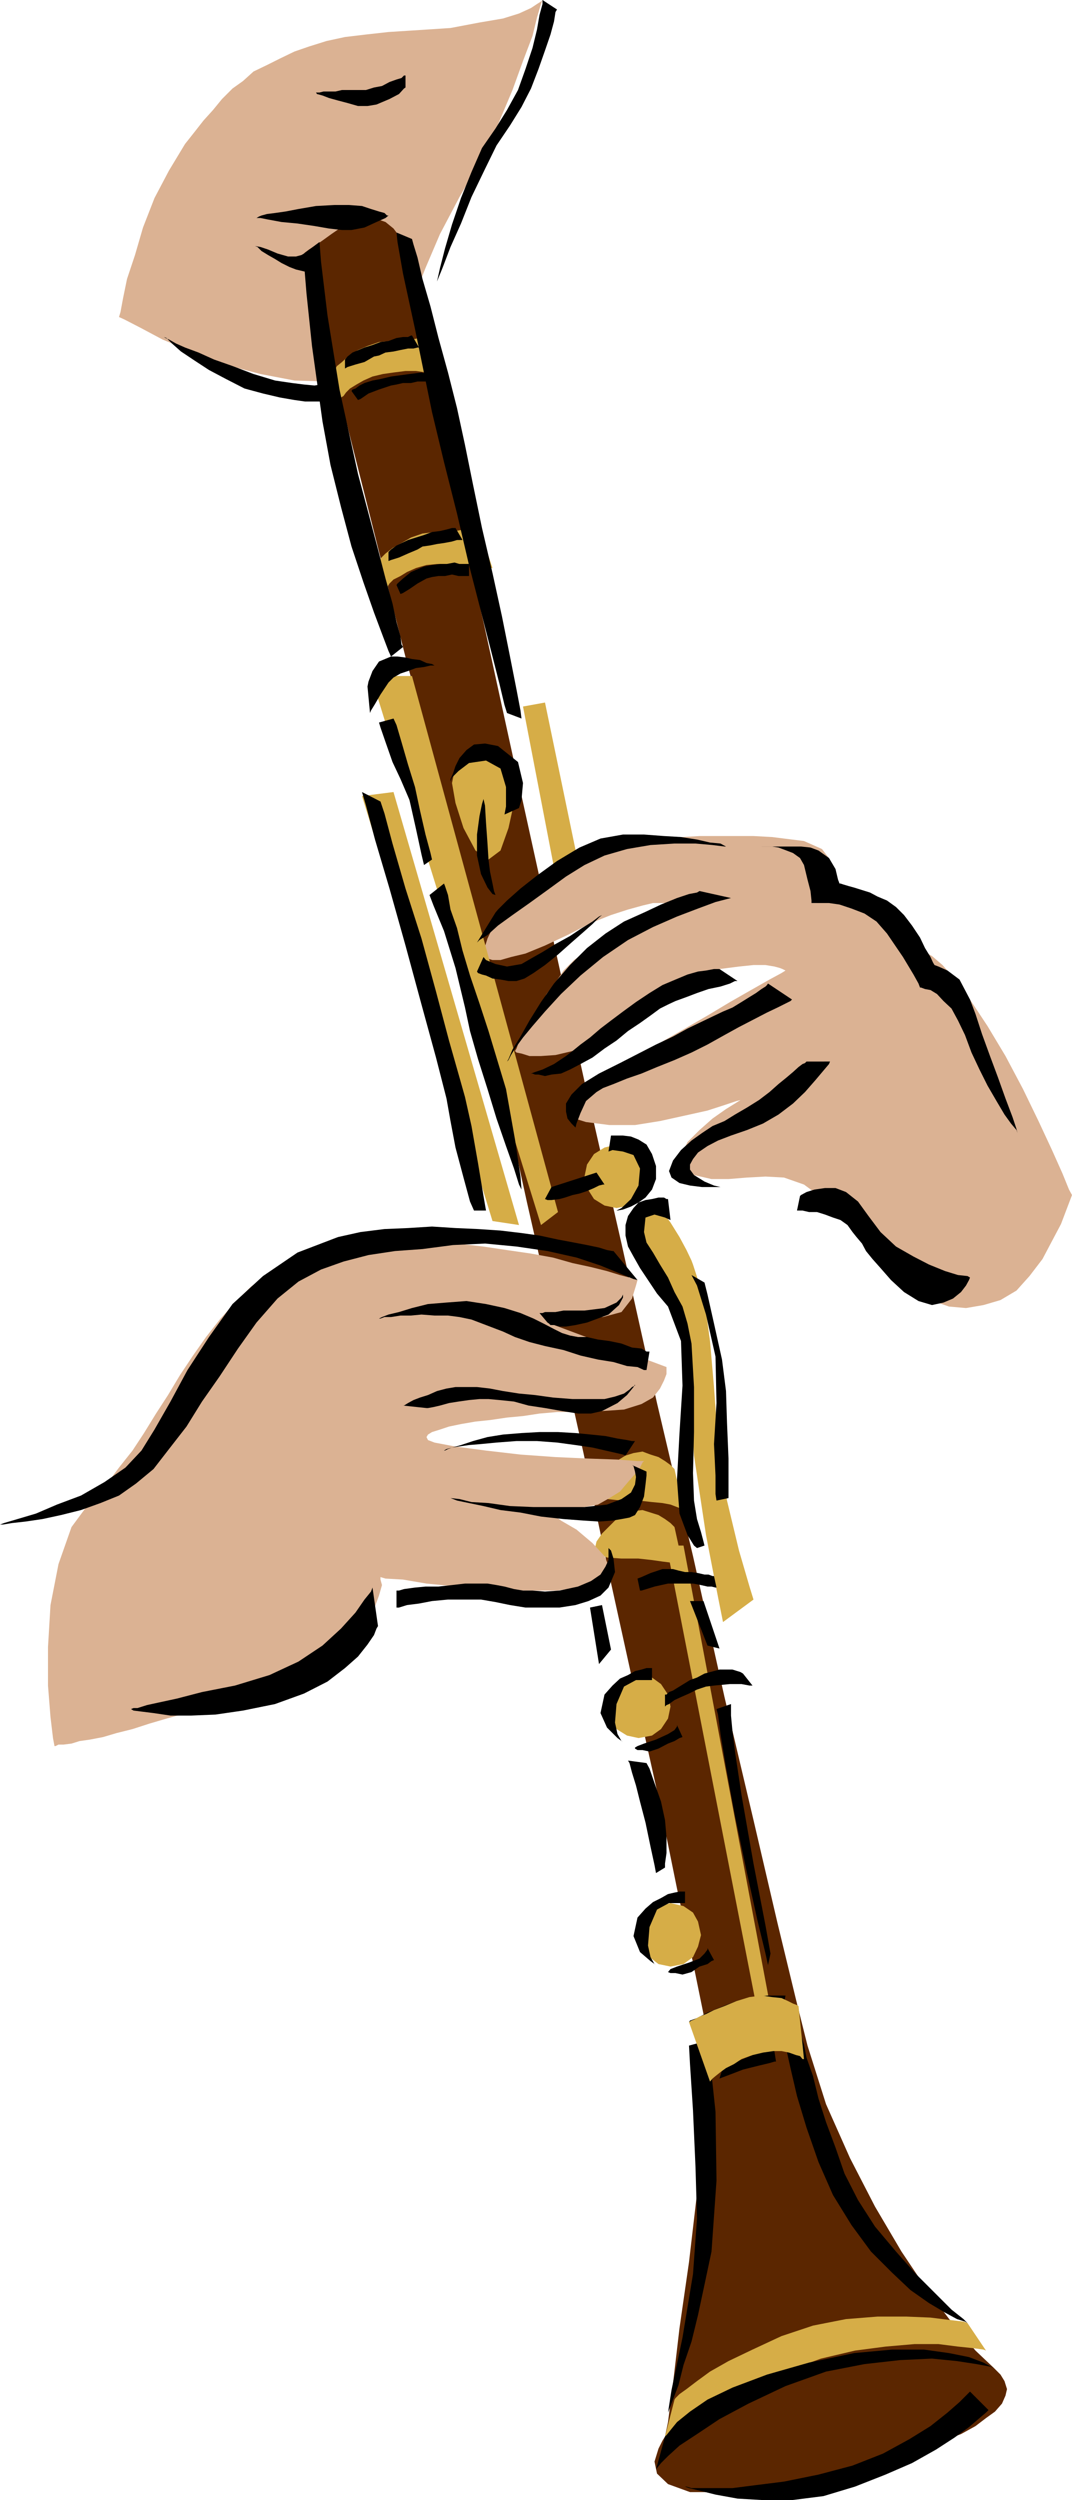
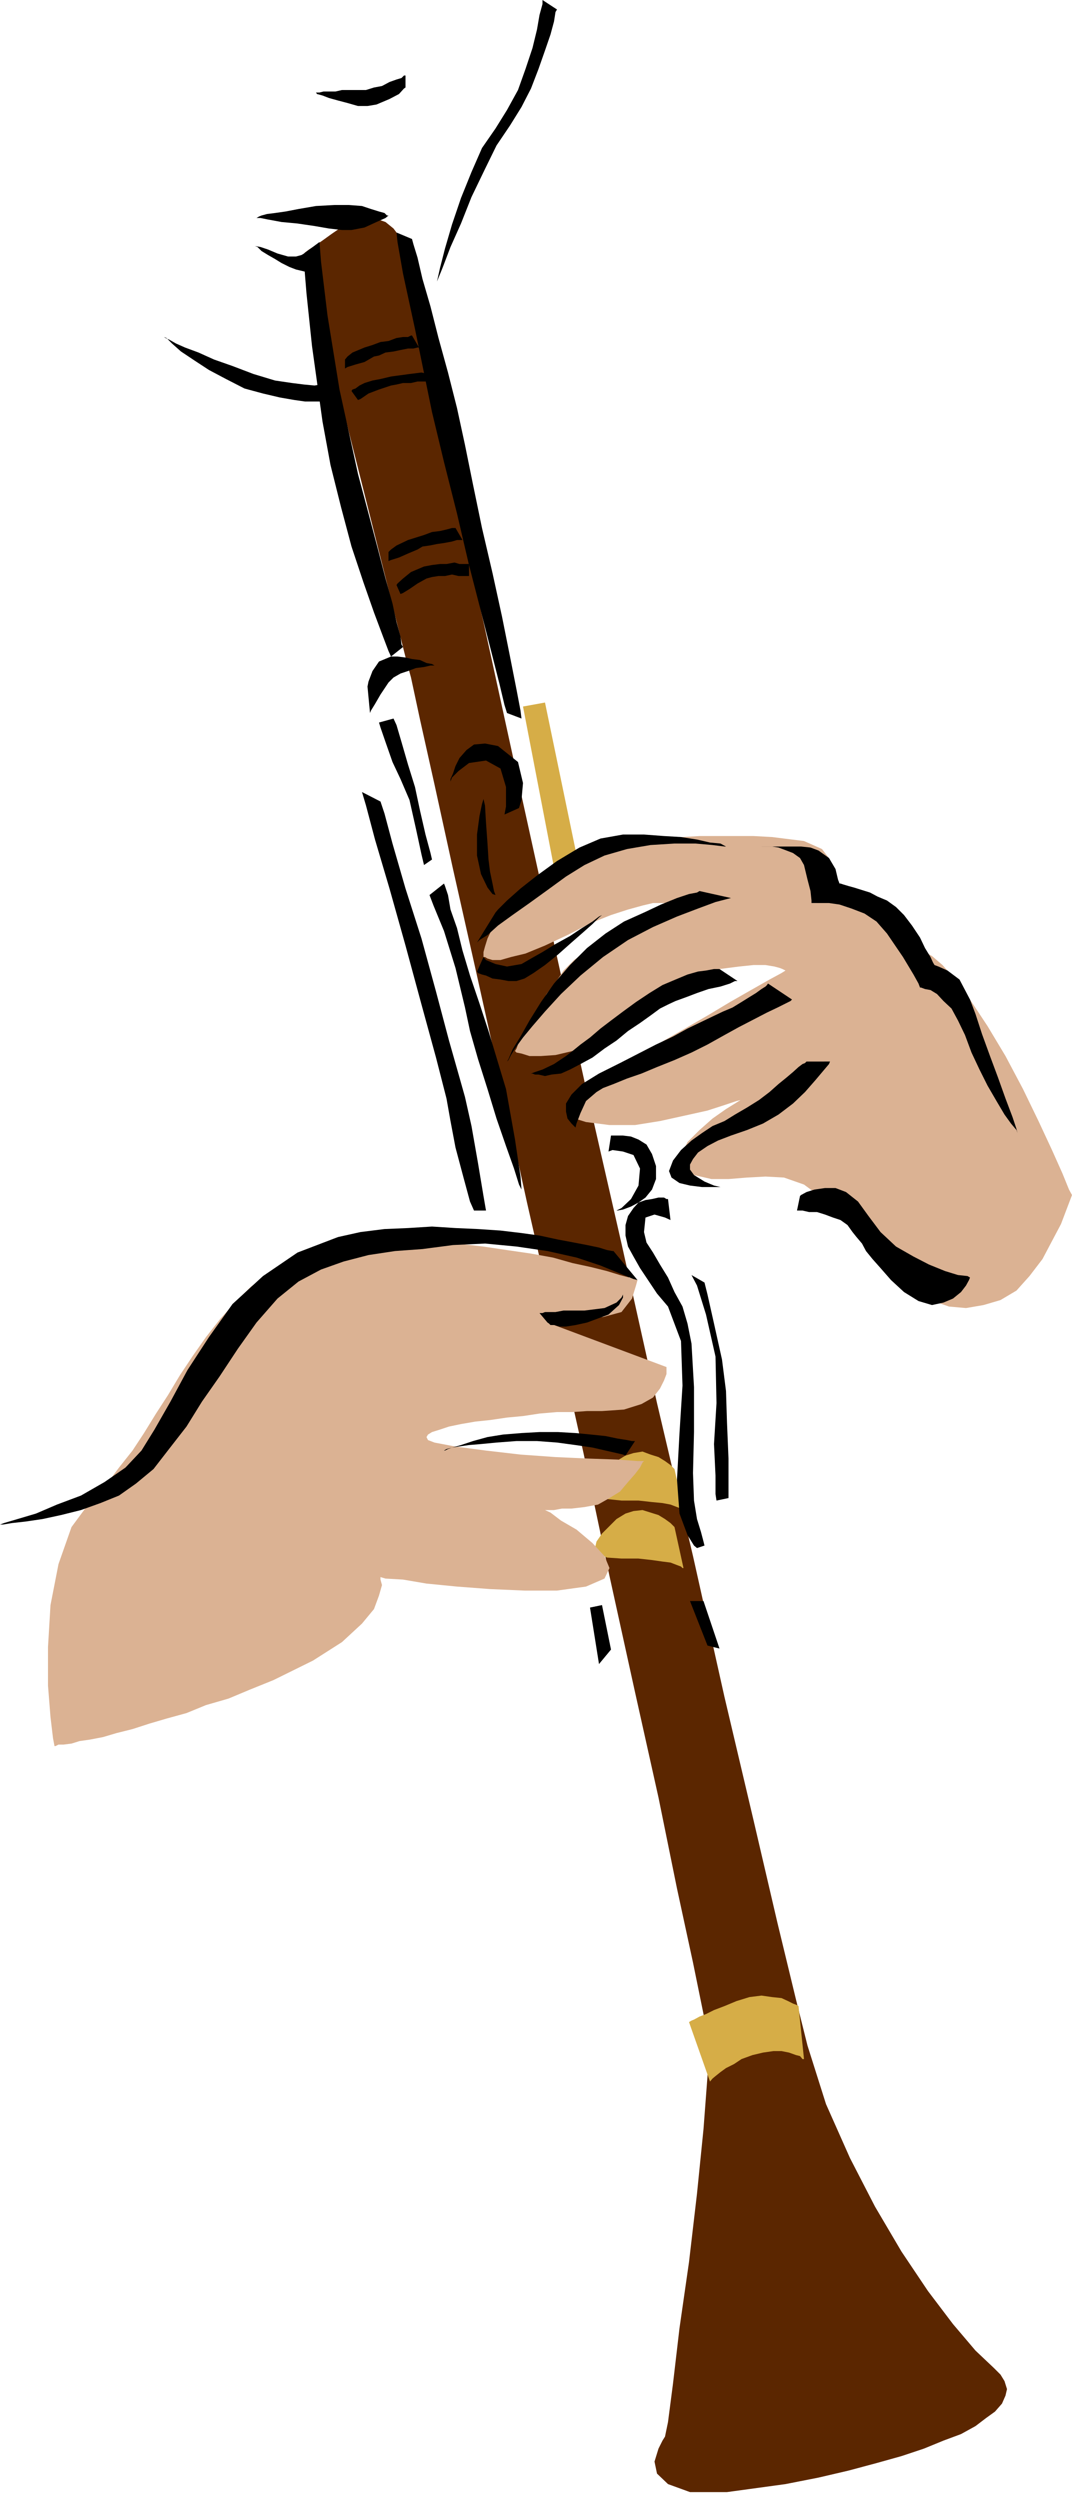
<svg xmlns="http://www.w3.org/2000/svg" height="480" viewBox="0 0 154.368 360" width="205.824">
-   <path style="fill:#dbb293" d="m298.574 240.945-.216.216-.576.36-.864.576-1.728.792-2.304.72-3.384.576-4.176.792-5.544.36-3.384.216-3.24.36-3.024.36-2.664.576-2.52.792-2.088.72-2.088 1.008-1.872.936-1.944.936-1.512 1.368-1.512 1.08-1.512 1.512-1.296 1.584-1.368 1.512-1.296 1.656-1.368 1.728-2.304 3.816-2.088 3.96-1.656 4.248-1.152 3.96-1.152 3.456-.576 2.808-.36 1.944-.216.72.792.36 2.232 1.152 3.24 1.728 4.176 1.728 4.752 1.872 5.184 1.368 4.896.936 4.752.144 4.032-.72 2.808-1.728 2.304-2.448 1.728-3.24 1.512-3.816 1.728-4.392 2.088-4.896 2.808-5.328 3.096-5.328 2.448-5.112 2.088-4.968 1.512-4.176 1.368-3.6.648-2.664.576-1.944z" transform="translate(-220.454 -240.945)" />
-   <path style="fill:#5b2600" d="m277.55 274.425-.432-.576-1.152-.936-1.656-.576-2.304.216-1.296.576-1.368.72-1.152.792-1.296.936-1.152.792-.792.504-.576.432-.144.144 14.832 58.968.576 2.088 1.296 6.048 2.088 9.36 2.664 12.168 3.24 14.4 3.6 16.2 3.816 17.424 4.104 18 4.032 18.072 3.744 17.712 3.672 16.704 3.384 15.192 2.664 13.104 2.304 10.656 1.512 7.416.576 3.816v5.112l-.576 7.632-.936 9.288-1.152 9.864-1.368 9.504-.936 7.992-.72 5.544-.432 2.088-.36.576-.576 1.152-.576 1.872.36 1.728 1.584 1.512 3.168 1.152h5.328l8.424-1.152 4.752-.936 4.32-1.008 4.032-1.08 3.6-1.008 3.24-1.08 2.808-1.152 2.52-.936 2.088-1.152 1.512-1.152 1.296-.936 1.008-1.152.504-1.152.216-.936-.36-1.152-.576-.936-.936-.936-2.664-2.52-3.24-3.816-3.6-4.752-3.816-5.688-3.816-6.48-3.6-6.984-3.456-7.776-2.664-8.424-1.656-6.624-2.664-11.016-3.456-14.832-4.176-17.712-4.536-20.304-5.184-22.032-5.112-22.968-5.328-23.328-5.112-23.184-4.896-22.248-4.536-20.736-4.176-18.432-3.456-15.408-2.664-11.952-1.656-7.632z" transform="translate(-220.454 -240.945)" />
+   <path style="fill:#5b2600" d="m277.55 274.425-.432-.576-1.152-.936-1.656-.576-2.304.216-1.296.576-1.368.72-1.152.792-1.296.936-1.152.792-.792.504-.576.432-.144.144 14.832 58.968.576 2.088 1.296 6.048 2.088 9.36 2.664 12.168 3.24 14.4 3.6 16.2 3.816 17.424 4.104 18 4.032 18.072 3.744 17.712 3.672 16.704 3.384 15.192 2.664 13.104 2.304 10.656 1.512 7.416.576 3.816v5.112l-.576 7.632-.936 9.288-1.152 9.864-1.368 9.504-.936 7.992-.72 5.544-.432 2.088-.36.576-.576 1.152-.576 1.872.36 1.728 1.584 1.512 3.168 1.152h5.328l8.424-1.152 4.752-.936 4.32-1.008 4.032-1.08 3.6-1.008 3.24-1.08 2.808-1.152 2.52-.936 2.088-1.152 1.512-1.152 1.296-.936 1.008-1.152.504-1.152.216-.936-.36-1.152-.576-.936-.936-.936-2.664-2.52-3.24-3.816-3.6-4.752-3.816-5.688-3.816-6.48-3.6-6.984-3.456-7.776-2.664-8.424-1.656-6.624-2.664-11.016-3.456-14.832-4.176-17.712-4.536-20.304-5.184-22.032-5.112-22.968-5.328-23.328-5.112-23.184-4.896-22.248-4.536-20.736-4.176-18.432-3.456-15.408-2.664-11.952-1.656-7.632" transform="translate(-220.454 -240.945)" />
  <path style="fill:#d6ad47" d="m295.766 342.68 3.168-.575 4.536 21.888-3.24 1.872zm21.816 118.153-.216-.216-.36-.36-.792-.576-.936-.576-1.152-.36-1.152-.36-1.296.144-1.152.36-1.296.792-1.152 1.152-.936.936-.792 1.152-.216.936.432.792 1.296.576 2.088.144h2.448l1.944.216 1.512.216 1.152.144.936.36.576.216.216.216h.144zm0-8.353-.216-.215-.36-.36-.792-.576-.936-.576-1.152-.36-1.152-.432-1.296.216-1.152.36-1.296.792-1.152 1.152-.936.936-.792 1.152-.216.936.432.792 1.296.504 2.088.216h2.448l1.944.216 1.512.144 1.152.216.936.36.576.216.216.216h.144z" transform="translate(-220.454 -240.945)" />
  <path style="fill:#dbb293" d="m312.254 425.265-.216.792-.576 1.872-1.512 1.944-2.664.72h-1.512l-1.512.216h-1.368l-1.296.144-.936.216h-.792l-.36.216h-.216l17.136 6.408v1.008l-.36.936-.576 1.152-1.008 1.296-1.656.936-2.52.792-3.168.216h-2.16l-2.088.144h-2.232l-2.52.216-2.376.36-2.304.216-2.448.36-2.088.216-2.088.36-1.728.36-1.296.432-1.152.36-.576.36-.216.36.216.432.936.36 3.024.576 4.392.576 4.968.576 5.04.36 4.752.216 4.176.144 2.88.216h.936l-.216.216-.36.72-.72.936-1.008 1.152-1.152 1.368-1.512.936-1.656.936-1.944.36-1.872.216h-1.368l-1.152.216h-1.296l.792.36 1.512 1.152 2.232 1.296 2.304 1.944 1.728 1.872.72 1.728-.72 1.512-2.664 1.152-4.176.576h-4.68l-4.968-.216-4.752-.36-4.392-.432-3.384-.576-2.52-.144-.72-.216v.36l.216.792-.432 1.512-.72 1.944-1.728 2.088-2.88 2.664-4.176 2.664-5.688 2.808-3.384 1.368-3.096 1.296-3.24.936-2.808 1.152-2.88.792-2.448.72-2.448.792-2.304.576-1.944.576-1.872.36-1.512.216-1.152.36-1.152.144h-.72l-.432.216h-.144l-.216-1.152-.36-3.024-.36-4.536v-5.544l.36-6.048 1.152-5.904 1.872-5.328 3.24-4.392 1.872-1.872 1.728-2.304 1.944-2.448 1.656-2.52 1.728-2.808 1.728-2.664 1.728-2.88 1.872-2.808 1.872-2.664 2.088-2.664 2.088-2.304 2.304-2.304 2.664-1.872 2.664-1.728 3.024-1.296 3.24-.864 3.456-.576 3.6-.216 3.6-.216 3.816.216 3.6.36 3.816.432 3.384.504 3.456.504 3.168.576 2.808.792 2.664.576 2.304.576 1.872.576 1.368.36.792.216zm62.568-12.24-.432-.792-.936-2.304-1.512-3.384-1.944-4.176-2.232-4.608-2.52-4.752-2.592-4.32-2.52-3.816-2.232-3.024-1.728-1.944-1.512-1.296-1.008-.576-.72-.216-.36.216h-.432v.216l-.36-.432-.792-.936-1.296-1.296-1.512-1.584-1.728-1.296-1.872-1.368-1.728-.72-1.512-.216-2.304.432-1.152.144h-.576l.432-.36.72-.936.936-1.512.576-1.728v-1.728l-1.152-1.512-2.592-1.152-4.608-.576-2.664-.144h-7.776l-2.448.144-2.52.216-2.232.144-2.088.432-2.304.576-2.088.36-1.944.792-1.872.504-1.872 1.008-1.728.72-1.512 1.152-1.44 1.152-2.52 2.304-1.872 2.088-1.368 1.656-.72 1.512-.36 1.152-.216.792v.72h.216l.36.216.72.216h1.152l1.512-.432 2.088-.504 2.808-1.152 3.24-1.512 3.384-1.728 2.88-1.152 2.448-.792 2.088-.576 1.512-.36h1.944l-.576.216-1.368.72-1.872 1.152-2.448 1.368-2.52 1.512-2.448 1.728-2.088 1.512-1.512 1.512-1.152 1.728-1.296 1.656-1.152 2.088-1.08 1.728-.936 1.728-.792 1.296-.36 1.008-.216.36.216.216.72.144 1.152.36h1.656l2.088-.144 2.448-.576 2.88-1.368 3.456-1.872 3.024-2.088 2.232-1.728 1.584-1.296 1.08-1.152 1.152-.792 1.368-.576 1.728-.36 2.664-.576 2.808-.36 2.088-.216h1.728l1.296.216.792.216.36.144.432.216-.576.36-1.728.936-2.664 1.512-3.024 1.728-3.24 1.944-3.24 1.872-3.024 1.728-2.304 1.512-2.304 1.296-2.448 1.368-2.448 1.512-2.304 1.512-1.728 1.368-.576 1.296.576 1.152 2.304.72 3.384.432h3.672l3.6-.576 3.6-.792 3.24-.72 2.448-.792 1.728-.576.576-.144-.576.36-1.512.936-1.944 1.368-1.872 1.656-1.728 1.728-.936 1.872.216 1.584 1.656 1.296 2.52.576h2.448l2.664-.216 2.664-.144 2.664.144 2.88 1.008 3.024 2.232 3.24 3.6 3.24 3.96 3.168 3.24 2.88 2.232 2.664 1.368 2.664.936 2.448.216 2.52-.432 2.448-.72 2.304-1.368 1.872-2.088 1.872-2.448 1.368-2.592 1.296-2.448.792-2.088.576-1.512z" transform="translate(-220.454 -240.945)" />
-   <path style="fill:#d6ad47" d="M285.11 295.16h-.144l-.792-.215-.936-.144-1.368-.216-1.512-.216h-1.512l-1.728.216-1.512.216-1.512.36-1.296.576-1.008.576-.936.576-.576.576-.36.504-.36.216v.216l-1.152-4.032.216-.144.36-.576.72-.576 1.008-.936 1.296-.792 1.368-.576 1.656-.576 1.728-.144h1.728l1.296-.216 1.008-.216.936-.36.576-.216.36-.144.36-.216zm6.264 27.577h-.144l-.792-.216-.936-.216-1.368-.144h-4.752l-1.512.144-1.512.432-1.296.576-.936.576-1.008.504-.576.576-.36.576-.36.216v.216l-1.152-3.816.216-.216.36-.576.72-.72 1.008-.792 1.296-.72 1.368-.792 1.656-.576 1.728-.216h1.728l1.296-.144 1.152-.216.792-.216.576-.144.576-.216.144-.144zm-14.256 32.256 18.072 62.352-3.816-.576-18.792-61.2zm2.664-16.704 21.024 77.184-2.448 1.872-24.48-79.056zm36.648 125.208 13.32 68.256 1.872-.576-12.744-67.68zm46.008 115.92-2.664-3.96-.576-.216-1.872-.216-2.88-.36-3.456-.144h-4.176l-4.536.36-4.752.936-4.536 1.512-4.176 1.944-3.456 1.656-2.664 1.512-1.872 1.368-1.512 1.152-1.008.72-.576.576-.144.216-1.368 5.328.432-.36 1.08-.792 2.088-1.368 2.52-1.656 3.24-1.728 3.96-1.872 4.392-1.728 4.752-1.728 4.896-1.152 4.392-.576 4.176-.36h3.456l2.808.36 2.088.216 1.584.216zm-42.192-156.384-.216-.576-.72-1.512-1.008-1.872-1.296-2.088-1.368-1.872-1.152-1.008-1.08.216-1.008 1.728-.144 2.448.576 2.448 1.152 2.232 1.296 2.448 1.512 2.664 1.512 3.24 1.008 3.816.36 4.392.72 10.8 1.728 11.448 1.728 8.928.72 3.6 4.392-3.24-.576-1.872-1.512-5.184-1.728-7.2-1.296-8.352-.576-7.992-.576-6.624-.792-5.904zm-7.848 68.184 1.944-.36 1.296-.936 1.008-1.512.36-1.728-.36-1.728-1.008-1.512-1.296-.936-1.944-.36-1.656.36-1.512.936-1.008 1.512-.36 1.728.36 1.728 1.008 1.512 1.512.936zm4.608 32.903 1.872-.36 1.368-1.007.72-1.512.432-1.656-.432-1.944-.72-1.296-1.368-.936-1.872-.432-1.728.432-1.296.936-1.008 1.296-.36 1.944.36 1.656 1.008 1.512 1.296 1.008zm-7.776-109.223 1.872-.36 1.296-.936 1.008-1.584.36-1.656-.36-1.728-1.008-1.512-1.296-.936-1.872-.432-1.728.432-1.512.936-1.008 1.512-.36 1.728.36 1.656 1.008 1.584 1.512.936zm-18.432-50.184 1.728-1.296 1.152-3.24.792-3.6.144-2.88-.36-1.728-.936-1.512-1.512-.936-1.728-.36-1.728.36-1.512.936-.936 1.512-.36 1.728.504 2.88 1.152 3.6 1.728 3.24z" transform="translate(-220.454 -240.945)" />
  <path style="fill:#000" d="m312.254 425.265-.576-.144-1.944-.792-2.808-1.152-3.456-1.152-4.176-.936-4.464-.648-4.536-.432-4.608.216-4.392.576-3.96.288-3.816.576-3.6.936-3.24 1.152-3.24 1.728-3.024 2.448-3.024 3.456-2.664 3.744-2.664 4.032-2.52 3.6-2.232 3.6-2.52 3.24-2.232 2.88-2.52 2.088-2.448 1.728-2.664 1.08-2.808 1.008-2.88.72-2.664.576-2.448.36-1.944.216-1.296.216h-.432l.576-.216 1.944-.576 2.664-.792 3.024-1.296 3.456-1.296 3.384-1.944 3.024-2.088 2.304-2.448 1.872-3.024 2.304-4.032 2.448-4.536 3.096-4.752 3.384-4.752 4.392-4.032 4.968-3.384 5.832-2.232 3.24-.72 3.456-.432 3.384-.144 3.456-.216 3.384.216 3.24.144 3.24.216 3.024.36 2.592.36 2.664.576 2.304.432 1.872.36 1.728.36 1.152.36.792.144h.144zm17.856-62.425h1.512l.936.145 1.152.432.936.36 1.008.72.576 1.008.504 2.088.432 1.656.144 1.368v.36h2.52l1.512.216 1.728.576 1.872.72 1.728 1.152 1.512 1.728 2.304 3.384 1.512 2.52.72 1.296.216.576h.144l.576.216.792.144.936.576.936 1.008 1.152 1.08.936 1.728 1.008 2.088.936 2.52 1.152 2.448 1.152 2.304 1.296 2.232 1.152 1.944.936 1.296.792.936.144.432-.144-.576-.576-1.728-1.008-2.664-1.08-3.024-1.152-3.096-1.152-3.168-.936-2.88-.792-2.088-1.512-2.88-1.728-1.296-1.296-.576-.576-.216-.216-.36-.36-.792-.792-1.296-.72-1.512-1.152-1.728-1.152-1.512-1.152-1.152-1.296-.936-1.368-.576-1.08-.576-1.152-.36-1.152-.36-.792-.216-.72-.216-.432-.144h-.144l-.216-.576-.36-1.512-.936-1.584-1.512-1.08-1.152-.432-1.368-.144h-5.472zm9.864 30.96-.144.36-.792.937-1.152 1.368-1.512 1.728-1.728 1.656-2.088 1.584-2.232 1.296-2.304.936-2.304.792-1.872.72-1.512.792-1.368.936-.72.936-.432.792v.72l.576.792 1.512.936 1.368.576.936.216h.36-3.024l-1.728-.216-1.512-.36-1.152-.792-.36-.936.576-1.512 1.152-1.512 1.512-1.368 1.512-1.08 1.512-1.008 1.728-.72 1.512-.936 1.728-1.008 1.728-1.08 1.512-1.152 1.296-1.152 1.152-.936.936-.792.792-.72.576-.432.36-.144.216-.216zm-4.32 19.369.144-.144.792-.432 1.152-.36 1.512-.216h1.512l1.512.576 1.728 1.368 1.512 2.088 1.728 2.304 2.232 2.088 2.52 1.44 2.232 1.152 2.304.936 1.872.576 1.368.144.36.216-.144.36-.432.792-.72.936-1.152.936-1.368.576-1.656.36-1.944-.576-2.088-1.296-1.872-1.728-1.512-1.728-1.152-1.296-.936-1.152-.576-1.08-.792-.936-.576-.72-.72-1.008-1.008-.72-1.08-.36-1.152-.432-1.152-.36h-1.152l-.936-.216h-.792zm-1.152-28.296-.216.216-.72.36-1.152.576-1.512.72-1.944 1.008-2.088 1.08-2.088 1.152-2.448 1.368-2.304 1.152-2.448 1.08-2.52 1.008-2.232.936-2.088.72-1.944.792-1.512.576-.936.576-1.512 1.296-.792 1.728-.576 1.512-.144.576-.216-.216-.36-.36-.576-.72-.216-1.008v-1.152l.792-1.296 1.512-1.512 2.448-1.512 3.024-1.512 2.664-1.368 2.52-1.296 2.448-1.152 2.088-1.152 1.944-.936 1.656-.792 1.512-.72 1.368-.576 1.296-.792 1.152-.72.936-.576.792-.576.576-.36.216-.216.144-.216zm-8.784-14.616-.576.144-1.656.432-2.52.936-3.024 1.152-3.456 1.512-3.6 1.872-3.6 2.448-3.24 2.664-2.808 2.664-2.304 2.52-1.8 2.088-1.368 1.656-1.152 1.584-.576.936-.36.72-.216.216.216-.36.576-1.368 1.152-1.872 1.296-2.304 1.656-2.664 1.872-2.664 2.304-2.664 2.448-2.448 2.664-2.088 2.664-1.728 2.88-1.296 2.448-1.152 2.304-.936 1.728-.576 1.152-.216.36-.216zm-1.656 10.223h-.792l-1.152.217-1.152.144-1.512.432-1.728.72-1.872.792-1.872 1.152-1.944 1.296-1.872 1.368-1.728 1.296-1.512 1.152-1.512 1.296-1.368 1.008-1.152.936-.936.72-1.728 1.152-1.656.792-1.08.36-.576.216h.216l.36.144h.504l.936.216.936-.216 1.368-.144 1.296-.576 1.512-.792 1.728-.936 1.728-1.296 1.728-1.152 1.656-1.368 1.728-1.152 1.512-1.08 1.368-1.008 1.152-.576 1.08-.504 1.584-.576 1.512-.576 1.656-.576 1.728-.36 1.368-.432.72-.36h.36zm1.296-17.64h-.576l-1.728-.215-2.448-.216h-3.024l-3.456.216-3.384.576-3.24.936-2.88 1.368-2.664 1.656-2.664 1.944-2.592 1.872-2.448 1.728-2.088 1.512-1.512 1.368-1.152.72-.36.36 2.664-4.32.36-.432 1.296-1.296 1.944-1.728 2.376-1.872 2.88-2.088 3.24-1.944 3.024-1.296 3.24-.576h3.024l2.88.216 2.448.144 2.304.36 1.872.432 1.512.144.792.432zm-35.28 15.913.36.432 1.368.576 1.656.36 2.088-.36 1.368-.792 1.656-.936 1.872-1.152 2.088-1.152 1.728-1.152 1.512-.936.936-.72.432-.216-.432.36-.936.936-1.296 1.152-1.728 1.512-1.944 1.728-1.872 1.512-1.656 1.152-1.296.792-1.152.36h-1.152l-1.152-.216-1.152-.144-.936-.432-.576-.144-.576-.216-.144-.216zm.36 36.504-.36-2.088-.792-4.752-.936-5.328-.936-4.176-.792-2.808-1.512-5.328-1.872-7.056-2.088-7.632-2.304-7.2-1.872-6.48-1.152-4.32-.576-1.728-2.664-1.368.576 1.944 1.296 4.896 2.088 7.056 2.304 8.208 2.304 8.496 2.088 7.632 1.512 5.904.576 3.24.72 3.816 1.152 4.32.936 3.456.576 1.296zm2.664-57.024.216-1.152v-2.808l-.792-2.664-2.088-1.152-2.448.36-1.512 1.152-.936.936-.216.576v-.36l.36-.792.36-1.08.576-1.152 1.008-1.152 1.08-.792 1.584-.144 1.872.36 2.88 2.304.72 3.024-.216 2.448-.36 1.152z" transform="translate(-220.454 -240.945)" />
  <path style="fill:#000" d="m291.806 369.825-.216-.576-.216-1.08-.36-1.728-.216-1.728-.144-2.304-.216-3.024-.144-2.448-.216-.936-.216.72-.36 1.728-.36 2.664v3.024l.576 2.664.936 1.944.72.936zm-7.416-1.656.144.36.432 1.296.36 2.088.936 2.664.792 3.24 1.08 3.6 1.368 4.032 1.296 3.96 2.52 8.352 1.296 7.272.792 5.328.144 1.872-.36-.72-.72-2.304-1.152-3.24-1.368-3.96-1.296-4.248-1.368-4.32-1.152-4.032-.72-3.384-1.368-5.688-1.656-5.328-1.512-3.672-.576-1.512zm23.688 38.591.576-.215 1.512.216 1.512.504.936 1.944-.216 2.448-1.08 1.944-1.368 1.296-.72.36h.144l.792-.144 1.152-.432 1.08-.576 1.008-.72.936-1.152.576-1.512v-1.872l-.576-1.728-.792-1.368-1.152-.72-1.08-.432-1.152-.144h-1.728zm2.088 20.593-.216.432-.72.72-1.728.792-2.88.36h-3.024l-1.152.216h-1.512l-.36.144h-.432l1.152 1.368.216.144.216.216h.504l.792.216h.936l1.368-.216 1.656-.36 3.096-1.152 1.512-1.368.576-1.08z" transform="translate(-220.454 -240.945)" />
-   <path style="fill:#000" d="M313.55 438.225h-.36l-.936-.432-1.512-.144-1.944-.576-2.232-.36-2.52-.576-2.448-.792-2.664-.576-2.232-.576-2.088-.72-1.728-.792-1.512-.576-1.512-.576-1.512-.576-1.728-.36-1.656-.216h-1.944l-1.872-.144-1.512.144h-1.512l-1.368.216h-.936l-.576.216h-.216l.432-.216.936-.36 1.512-.36 1.872-.576 2.304-.576 2.664-.216 2.88-.216 2.808.432 2.664.576 2.304.72 1.872.792 1.44.72 1.512.792 1.152.576 1.152.36 1.152.216h1.296l1.584.36 1.656.216 1.728.36 1.512.576 1.368.144.72.432h.432zm-6.048-26.712h-.216l-.576.144-.72.36-1.008.432-1.08.36-1.008.216-1.08.36-.792.216-1.152.144h-.576l-.36-.144.936-1.728 6.48-2.088zm4.392 28.8v.144l-.432.216-.36.36-.792.576-1.296.432-1.512.36h-4.608l-2.808-.216-2.592-.36-2.304-.216-2.304-.36-1.872-.36-1.872-.216h-3.096l-1.296.216-1.368.36-1.296.576-1.152.36-.936.36-.792.432-.576.36h-.144l3.384.36h.216l.792-.144.936-.216 1.296-.36 1.368-.216 1.512-.216 1.512-.144h1.296l1.584.144 2.088.216 2.088.576 2.376.36 2.448.432 2.304.36h1.872l1.584-.36 2.232-1.152 1.368-1.152.936-1.152zm-.432 11.592.216.144.216.792.144.792-.144 1.08-.576 1.152-1.368.936-2.088.792-3.24.36h-7.344l-3.384-.144-3.096-.432-2.448-.144-1.728-.432-1.296-.144h-.36.36l.936.36 1.728.36 2.088.432 2.448.576 2.88.36 2.952.576 3.24.36 2.88.216 2.232.144 1.944-.144 1.296-.216 1.152-.216.792-.36.36-.576.36-.576.576-1.512.216-1.728.144-1.296v-.576zm-3.384 11.952v1.728l-.432.936-.72 1.152-1.368.936-1.872.792-2.664.576-2.088.144-1.8-.144h-1.368l-1.296-.216-1.368-.36-1.152-.216-1.296-.216h-3.24l-1.872.216-1.944.216h-1.872l-1.512.144-1.584.216-.72.216h-.36v2.448h.36l1.152-.36 1.728-.216 1.872-.36 2.304-.216h4.752l2.088.36 2.088.432 2.232.36h4.896l2.304-.36 1.872-.576 1.728-.792 1.152-1.152.936-2.232-.216-1.944-.36-1.152zm-33.984 5.688-.216.576-.936 1.152-1.296 1.872-2.088 2.304-2.664 2.448-3.456 2.304-4.176 1.944-4.968 1.512-4.752.936-3.6.936-2.664.576-1.656.36-1.368.432h-.576l-.36.144.36.216 1.152.144 1.728.216 2.448.36h3.024l3.456-.144 3.96-.576 4.608-.936 4.176-1.512 3.384-1.728 2.52-1.944 1.872-1.656 1.368-1.728.936-1.368.36-.936.216-.36zm40.248 13.32h-2.304l-1.728.936-1.08 2.52-.216 2.664.36 1.656.576 1.008.216.144-.792-.576-1.512-1.512-.936-2.088.576-2.664 1.152-1.296 1.08-1.008 1.152-.504 1.008-.576.936-.216.72-.216h.792zm3.6 6.48v.216l-.36.504-.936.576-1.728.792-1.728.576-.936.36-.36.216v.144l.36.216h.72l1.008.216 1.296-.432 1.368-.72.936-.36.72-.432.432-.144zm1.152 25.632h-2.304l-1.728.936-1.08 2.52-.216 2.664.36 1.656.576 1.008.216.144-.792-.576-1.512-1.296-.936-2.304.576-2.664 1.152-1.296 1.08-.936 1.152-.576 1.008-.576.936-.216.72-.144h.792zm3.24 6.48v.216l-.432.576-.72.72-1.512.576-1.728.576-.936.36-.36.432.36.144h.72l1.008.216 1.296-.36 1.152-.792 1.152-.36.576-.432.36-.144zm-6.12-34.777.216-.215.36-.144.792-.576.936-.432 1.152-.504 1.152-.576 1.296-.432 1.152-.144 2.304-.216h1.656l1.152.216h.432l-1.368-1.728-.36-.216-1.152-.36h-1.872l-2.16.576-1.08.576-1.008.36-.936.576-.936.576-.576.36-.576.216-.36.36h-.216zm5.328 46.369h.216l.144-.216.576-.144.576-.432.792-.36 1.152-.36 1.152-.36 1.296-.432 1.368-.144 1.296-.216h.936l.792-.216.576.216h.72l.432-2.088h-2.664l-1.368.216-1.512.144-1.512.432-1.512.576-2.664 1.08-1.512.792-1.008.36-.144.216zm-7.992-38.232.432.792.72 2.088.936 2.664.576 2.664.216 2.448v2.304l-.216 1.512v.576l-1.296.792-.216-1.152-.576-2.664-.72-3.456-.792-3.024-.576-2.304-.576-1.872-.36-1.368-.216-.36zm50.04 87.12-.576-.216-1.944-.36-2.808-.432-3.6-.36-4.608.216-5.112.576-5.544 1.08-5.832 2.088-5.328 2.52-4.176 2.232-3.24 2.16-2.52 1.656-1.656 1.512-1.008 1.008-.576.72-.144.216 1.296-4.752.216-.216.576-.72.936-1.152 1.872-1.512 2.52-1.728 3.6-1.728 4.968-1.872 6.048-1.728 6.48-1.368 5.472-.504h4.608l3.6.504 2.88.576 2.088.792 1.08.576zm-3.456 3.383-.36.36-1.152 1.153-1.728 1.512-2.448 1.944-3.024 1.872-3.816 2.088-4.392 1.728-4.896 1.296-4.968 1.008-4.032.504-3.384.432h-5.904l-.72-.216h-.216l.576.216 1.512.36 2.304.576 3.168.576 3.672.216h4.176l4.536-.576 4.536-1.368 4.392-1.728 3.816-1.656 3.456-1.944 2.664-1.728 2.088-1.512 1.512-1.296.936-.792.36-.36zm-37.8-50.543.36 2.808.792 7.416.144 9.936-.72 10.224-1.008 4.752-.936 4.392-.936 3.816-1.152 3.384-.72 2.88-.792 2.088-.576 1.512-.144.36.504-3.24 1.584-7.56 1.512-9.144.576-7.992-.216-7.416-.36-8.136-.432-6.696-.144-2.664zm10.8-2.088.216.72.216 2.088.72 3.24.936 4.032 1.368 4.536 1.728 4.968 2.088 4.752 2.664 4.32 2.808 3.816 3.024 3.024 2.664 2.52 2.664 1.872 2.304 1.368 1.728.936 1.152.36.36.216-.576-.576-1.728-1.368-2.232-2.232-2.88-2.88-2.88-3.24-3.024-3.6-2.448-3.816-1.944-3.816-1.296-3.744-1.368-3.672-1.08-3.384-.792-3.24-.936-2.664-.36-1.872-.432-1.368-.144-.576zm-9.504-45.649.216.793.36 2.808.792 4.752 1.296 7.056 1.728 8.208 1.512 6.84 1.152 4.752.36 1.656.36-1.656-.72-4.032-1.728-8.928-1.728-9.864-.936-6.264-.36-2.88-.216-2.304v-1.657zm.936 51.553.432-.216.72-.36 1.368-.432 1.728-.72 1.512-.576.936-.36.36-.216.216-.216.36 2.304h-.216l-.72.216-1.512.36-2.304.576-1.872.72-1.152.432-.36.144zm-12.312-70.344.576-.216 1.296-.576 1.728-.576h1.512l.792.216.936.216h.936l.936.144.936.216h.576l.576.216h.216l.36 1.656h-.144l-.576-.144h-.576l-.936-.216-1.152-.216h-3.6l-1.944.432-1.152.36-.72.216h-.216z" transform="translate(-220.454 -240.945)" />
  <path style="fill:#000" d="m317.006 416.625-.792-.36-1.512-.432-1.296.432-.216 2.088.36 1.512.936 1.44 1.008 1.728 1.152 1.872.936 2.088 1.152 2.088.72 2.448.576 2.88.36 6.264v6.48l-.144 5.904.144 3.96.432 2.664.576 1.872.36 1.368.144.576-1.08.36-.432-.36-.936-1.512-1.152-3.096-.36-4.896.36-6.696.432-6.84-.216-6.408-1.872-4.968-1.584-1.872-1.296-1.944-1.152-1.728-.936-1.656-.792-1.44-.36-1.584v-1.512l.36-1.296.792-1.152.72-.792 1.008-.36.936-.144.936-.216h.792l.36.216h.216zm-6.48 33.912-.36-.144-.936-.216-1.584-.36-1.872-.432-2.448-.36-2.664-.36-2.88-.216h-2.952l-2.88.216-2.232.216-1.728.144-1.512.216-.936.144-.576.216-.432.216h-.144l.36-.216.792-.216 1.296-.36 1.728-.576 2.088-.576 2.232-.36 2.664-.216 2.592-.144h2.664l2.52.144 2.232.216 2.088.216 1.728.36 1.368.216.72.144h.432zm-17.064-106.92-.36-1.152-.72-3.024-1.152-4.536-1.512-5.904-1.728-6.696-1.728-7.416-1.872-7.416-1.728-7.2-2.448-11.952-1.728-7.992-.792-4.536-.144-1.368 2.232.936.216.792.576 1.872.72 3.096 1.152 3.96 1.152 4.536 1.368 4.968 1.296 5.112 1.152 5.328 1.152 5.688 1.296 6.264 1.512 6.48 1.368 6.264 1.152 5.76.936 4.752.576 3.024.144 1.152zm-27-67.824.216 2.808.936 7.776 1.728 10.656 2.664 12.168 1.512 5.688 1.368 5.184 1.08 4.176 1.008 3.6.576 2.664.576 2.088.144 1.152.216.36-1.728 1.368-.36-.792-.792-2.088-1.296-3.456-1.512-4.32-1.728-5.184-1.512-5.688-1.512-6.048-1.152-6.264-1.512-10.872-.792-7.56-.36-4.392v-1.368zm16.776 60.984h-.792l-.936.216-1.152.144-1.152.432-1.08.36-1.008.576-.72.72-1.152 1.728-.792 1.368-.576.936-.144.36-.36-3.816.144-.72.576-1.512.936-1.368 1.728-.72h.936l1.152.144.936.216 1.152.144.936.432.792.144.36.216zm-6.12 7.632.432.936.72 2.448.936 3.24 1.008 3.24.72 3.384.792 3.456.72 2.664.216.936-1.152.792-.36-1.512-.792-3.672-.936-4.176-1.296-3.024-1.152-2.448-1.008-2.88-.72-2.088-.216-.72zm-.72-23.976.36-.36.792-.576 1.656-.792 1.152-.36 1.152-.36 1.152-.432 1.152-.144.936-.216.792-.216h.504l1.008 1.728h-.792l-.72.216-1.152.216-1.008.144-1.08.216-1.008.144-.72.432-1.368.576-1.296.576-1.152.36-.36.144z" transform="translate(-220.454 -240.945)" />
  <path style="fill:#000" d="m270.134 292.713.36-.432.72-.576 1.728-.72 1.152-.36 1.152-.432 1.152-.144 1.152-.432.936-.144h.72l.432-.216h.144l1.008 1.728h-.216l-.576.144h-.792l-1.08.216-1.008.216-1.152.144-.936.432-.72.144-1.368.792-1.296.36-1.152.36-.36.216zm7.416 32.472.144-.216.792-.72 1.152-.936 1.872-.792 1.152-.216 1.152-.144h.936l1.152-.216.72.216h1.368v1.728h-1.512l-.936-.216-1.008.216h-.936l-.936.144-.792.216-1.296.72-1.152.792-.936.576-.36.144zm-6.48-27.936.144-.216.432-.144.576-.432.72-.36 1.152-.36 1.152-.216 1.512-.36 2.664-.36 1.728-.216.936.216h.216l.36 1.08h-2.088l-.936.216h-1.152l-.936.216-.792.144-1.728.576-1.512.576-1.152.792-.36.144zm5.328-25.272h-.216l-.36-.36-.792-.216-1.152-.36-1.296-.432-1.872-.144h-2.088l-2.664.144-2.52.432-1.872.36-1.512.216-1.152.144-.792.216-.36.144-.36.216h.576l1.08.216 1.944.36 2.304.216 2.448.36 2.088.36 1.872.216h1.368l1.872-.36 1.728-.792 1.296-.576zm-12.168 5.472-.36.216-.792.216h-1.152l-1.512-.432-1.368-.576-1.08-.36-.792-.144-.216-.216.216.216.36.144.576.576.936.576 1.008.576.936.576 1.152.576.936.36 1.512.36.792-.144h.36l.216-.216zm3.384 18.431-.36.217-.576.216-.936.144-1.512-.144-1.728-.216-2.448-.36-3.096-.936-3.024-1.152-2.664-.936-2.232-1.008-1.944-.72-1.296-.576-1.008-.576-.504-.216-.216-.144.36.144.792.792 1.296 1.152 1.944 1.296 2.088 1.368 2.448 1.296 2.664 1.368 2.664.72 2.448.576 2.088.36 1.512.216h2.304l.576-.216h.36zm11.232-44.063h-.216l-.36.36-.72.216-1.008.36-1.08.576-1.152.216-1.152.36h-3.456l-.936.216h-1.728l-.576.144h-.504l.144.216.792.216.936.36 1.296.36 1.368.36 1.512.432h1.368l1.296-.216 1.872-.792 1.368-.72.72-.792.216-.144zm19.728-10.872v.576l-.432 1.584-.36 2.088-.648 2.664-1.008 3.024-1.08 3.024-1.584 2.88-1.656 2.664-1.944 2.808-1.512 3.456-1.512 3.744-1.296 3.816-1.008 3.456-.72 2.808-.432 1.944-.144.72.144-.72.792-1.944 1.152-3.024 1.512-3.384 1.512-3.816 1.944-4.032 1.656-3.384 1.944-2.88 1.656-2.664 1.368-2.664 1.08-2.808.936-2.664.792-2.304.504-1.872.216-1.368.216-.36zm21.24 230.544 2.52 6.408 1.728.432-2.304-6.84zm-12.672.576 1.296 6.408-1.728 2.088-1.296-8.136zm12.888-47.52.792 1.512 1.296 4.176 1.368 6.048.144 6.696-.36 5.904.216 4.536v2.664l.144.936 1.728-.36v-5.688l-.216-5.184-.144-4.536-.576-4.536-1.152-5.184-.936-4.176-.432-1.728z" transform="translate(-220.454 -240.945)" />
  <path style="fill:#d6ad47" d="m319.67 532.113.36-.216.36-.144.792-.432.936-.36 1.152-.576 1.512-.576 1.728-.72 1.872-.576 1.728-.216 1.512.216 1.368.144.936.432.72.36.576.216.216.144.792 7.632h-.216l-.36-.432-.576-.144-1.008-.36-1.08-.216h-1.152l-1.512.216-1.512.36-1.584.576-1.08.72-1.152.576-.792.576-.72.576-.432.36-.36.432z" transform="translate(-220.454 -240.945)" />
</svg>